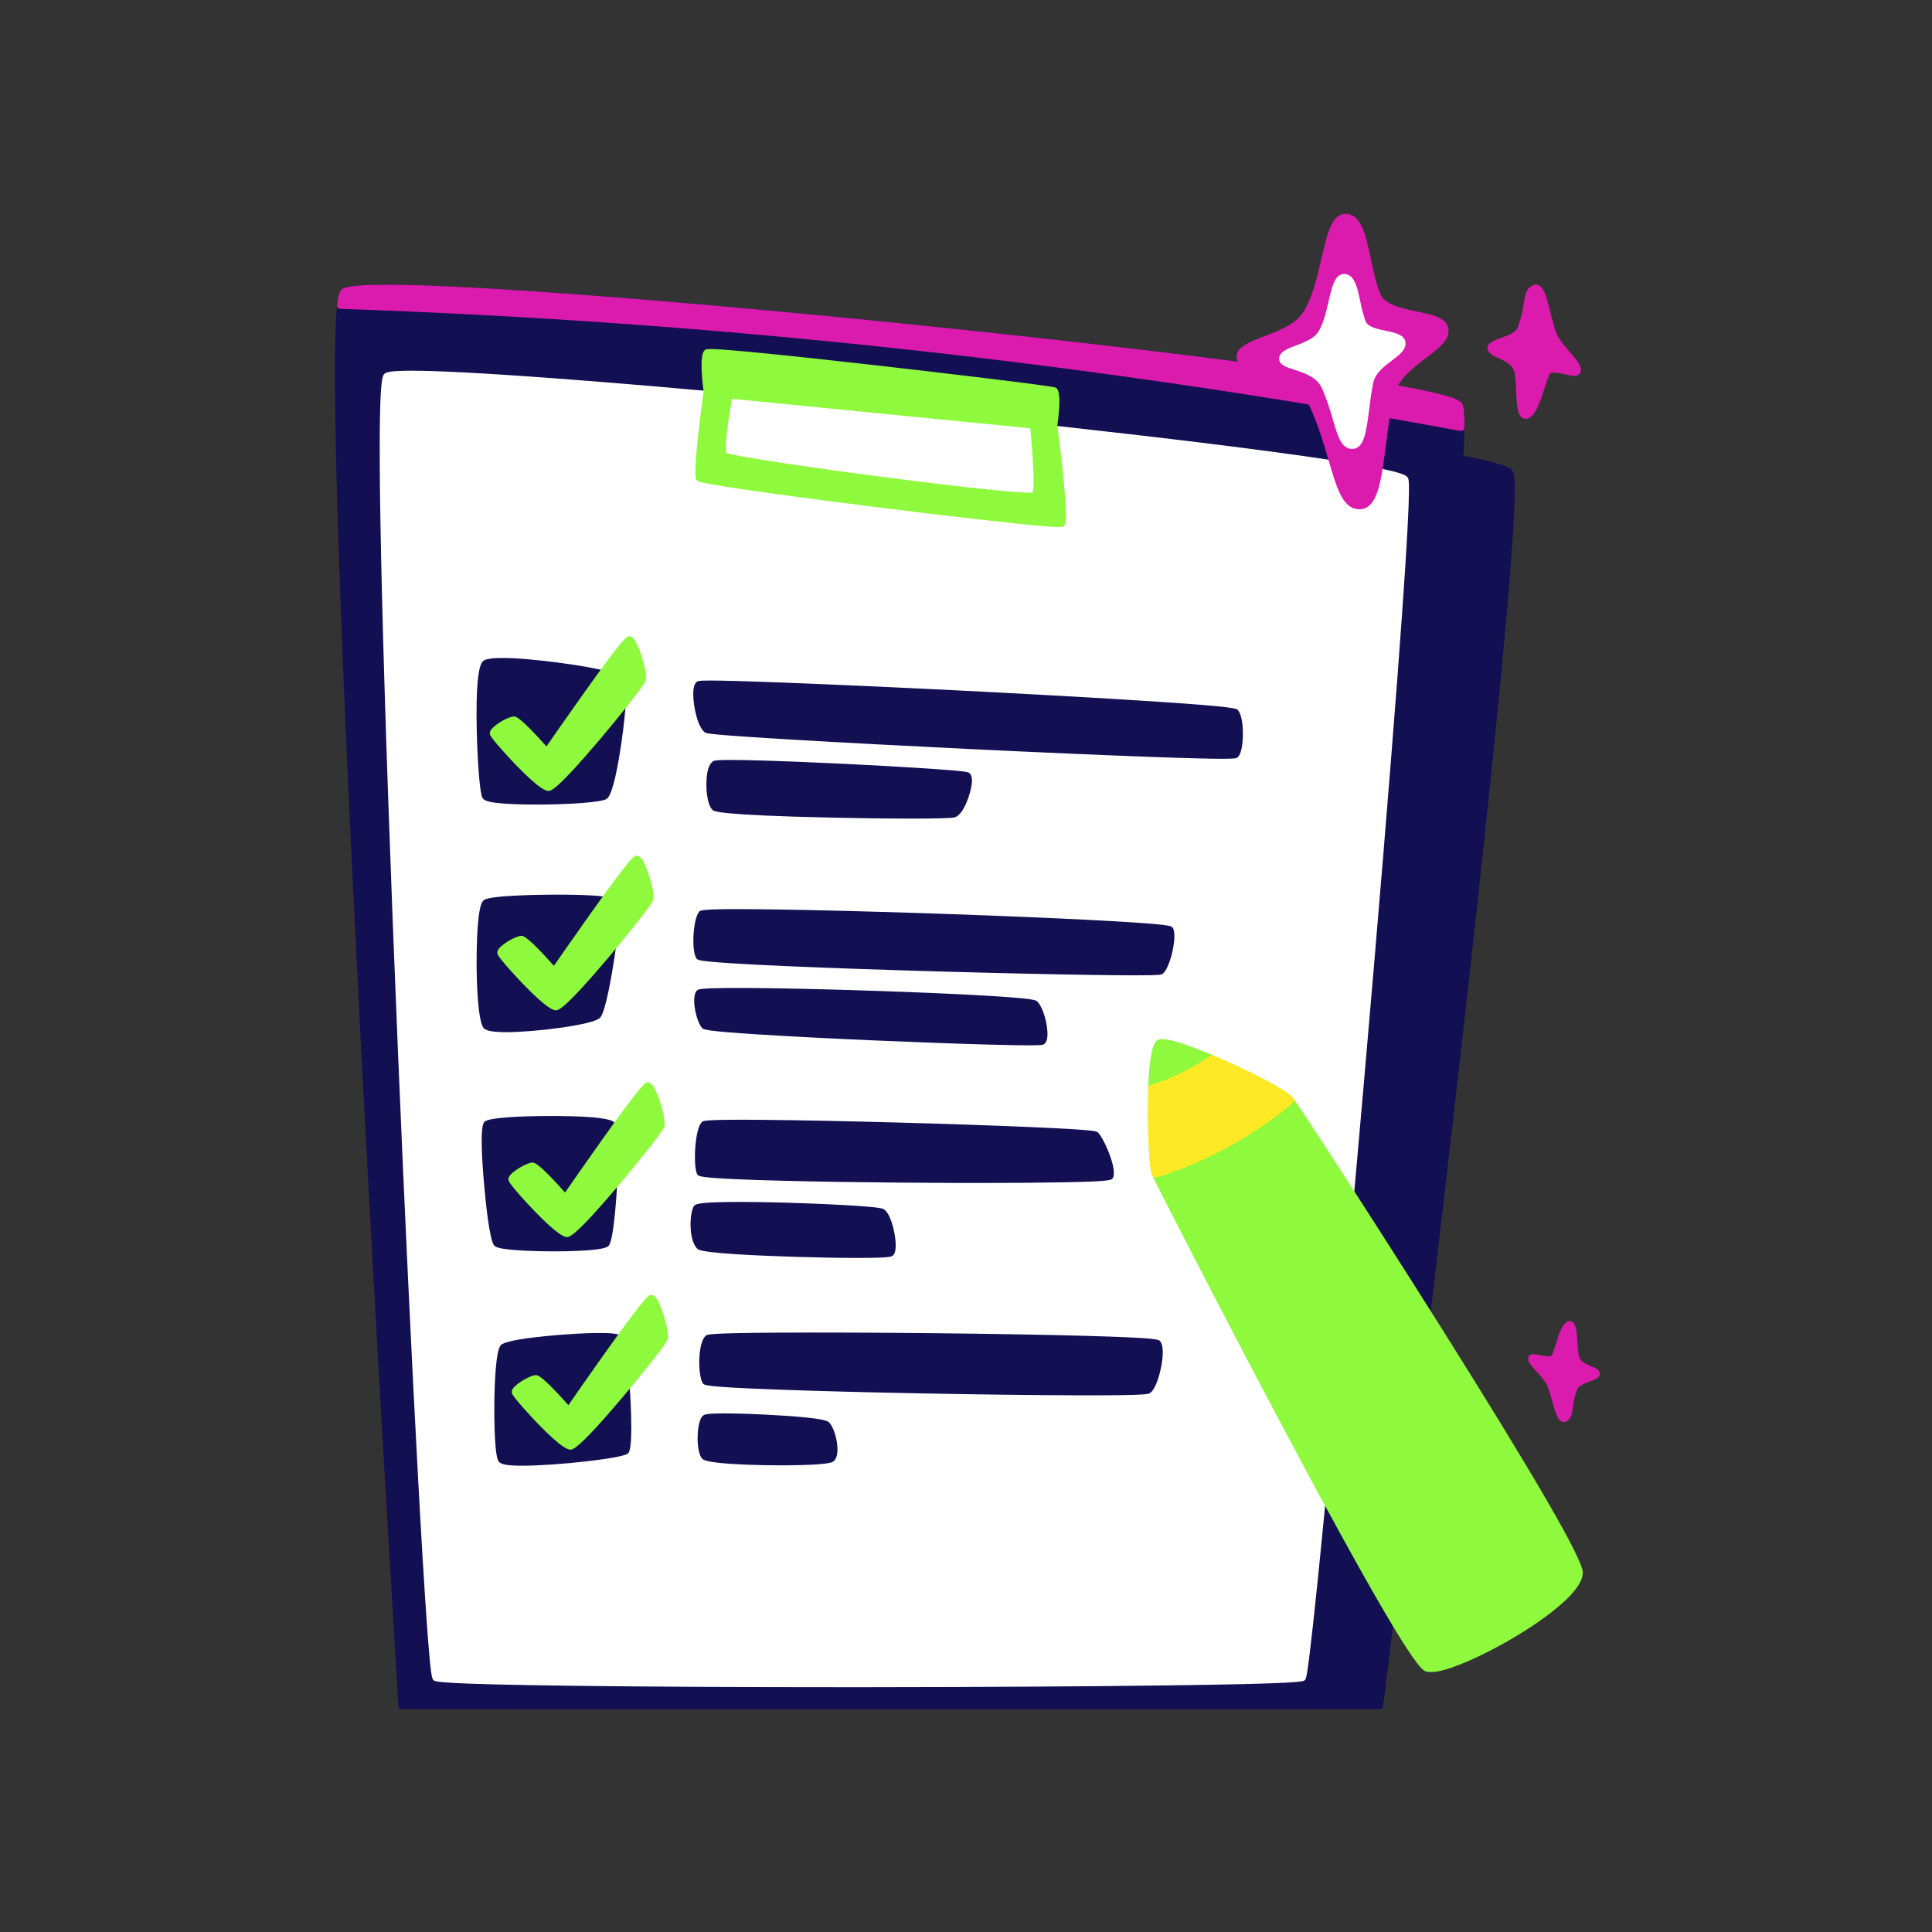
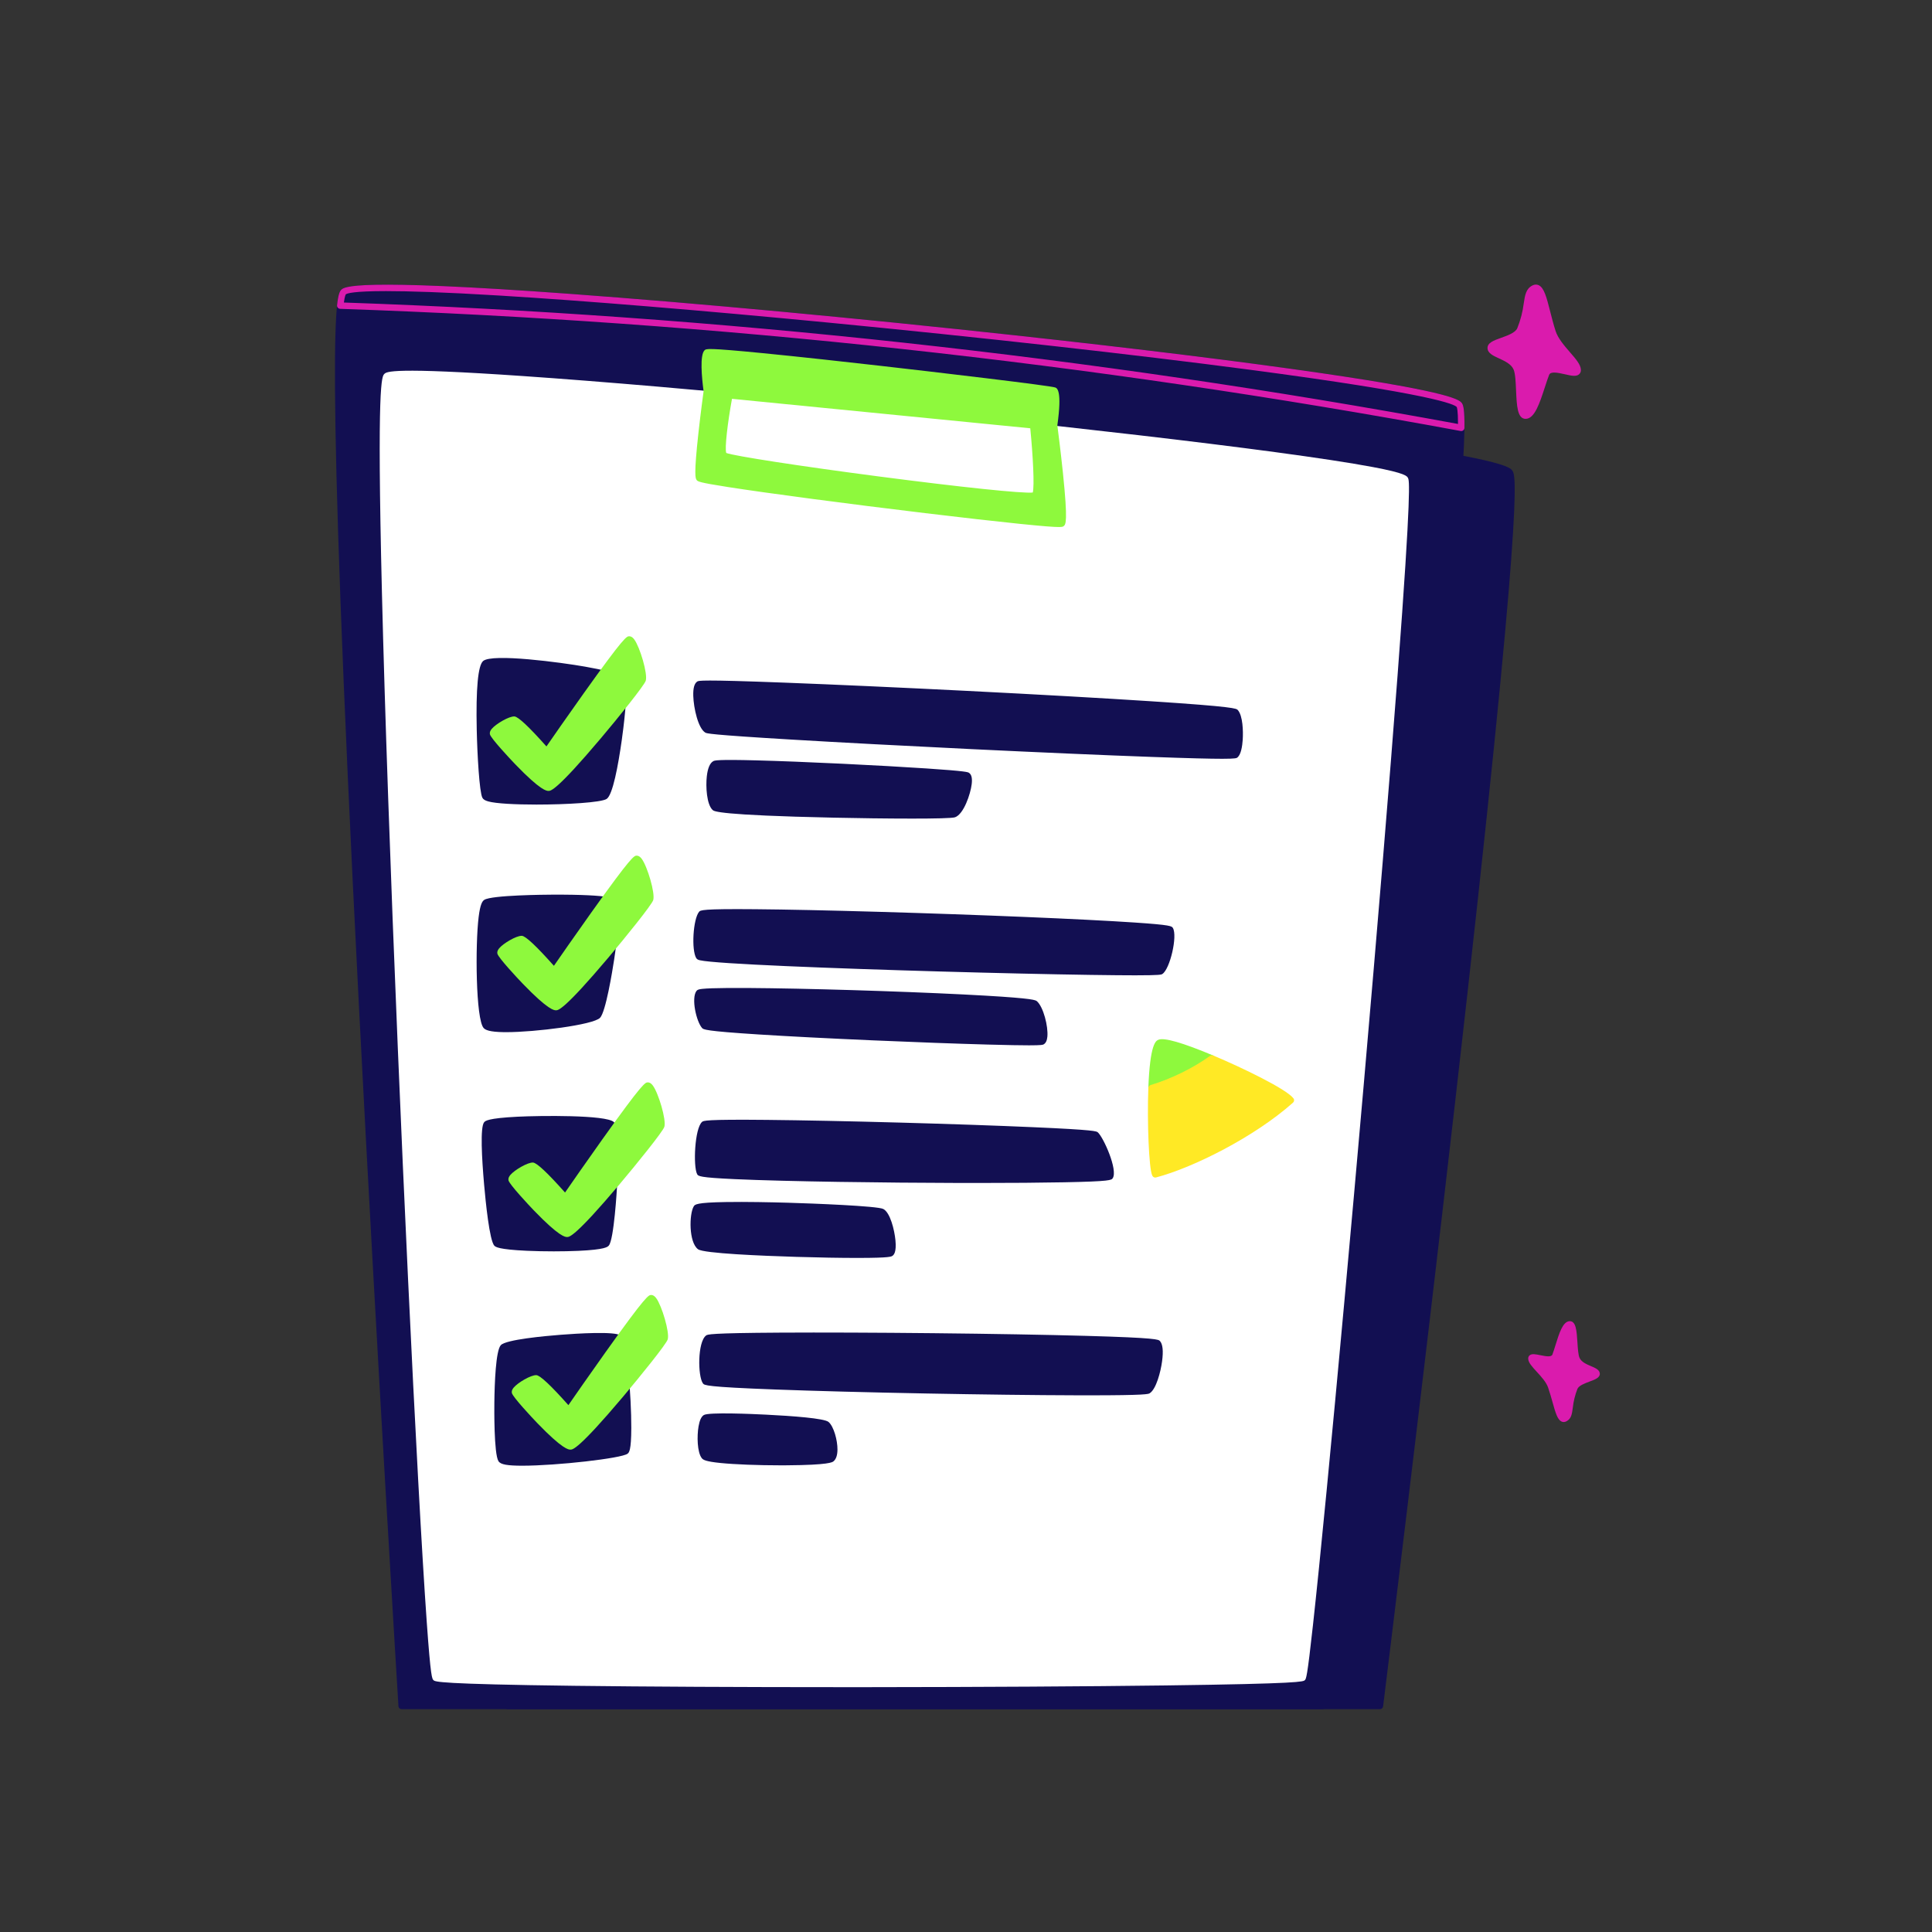
<svg xmlns="http://www.w3.org/2000/svg" width="216" height="216" viewBox="0 0 216 216" fill="none">
  <rect x="0" y="0" width="216" height="216" fill="#333333" stroke="none" />
  <g clip-path="url(#clip0_16_82)">
    <path d="M154.276 190.728H56.772C56.772 190.728 47.714 43.683 50.612 40.839C53.511 37.995 166.632 49.519 168.792 52.835C170.952 56.151 154.276 190.728 154.276 190.728Z" fill="#120F52" />
    <path d="M56.772 191.088H154.276C154.364 191.088 154.449 191.056 154.514 190.998C154.58 190.94 154.622 190.86 154.633 190.773C154.675 190.436 158.847 156.737 162.702 123.066C170.514 54.82 169.445 53.178 169.093 52.639C168.868 52.293 168.34 51.482 154.141 49.409C145.845 48.197 134.64 46.813 121.736 45.404C105.076 43.586 87.936 41.986 74.711 41.017C51.642 39.324 50.677 40.271 50.361 40.582C49.884 41.05 48.434 42.473 52.246 116.869C54.127 153.563 56.39 190.383 56.413 190.751C56.419 190.842 56.459 190.928 56.526 190.991C56.592 191.053 56.681 191.088 56.772 191.088ZM153.958 190.368H57.111C56.879 186.587 54.764 151.9 52.985 117.215C51.883 95.743 51.123 78.475 50.726 65.889C50.082 45.466 50.536 41.578 50.868 41.094C51.152 40.881 53.393 40.303 70.107 41.415C80.747 42.123 94.876 43.353 109.893 44.88C124.885 46.404 138.975 48.041 149.567 49.49C166.296 51.778 168.283 52.783 168.494 53.036C168.736 53.483 168.879 57.067 167.054 75.974C165.936 87.566 164.223 103.449 161.963 123.182C158.316 155.04 154.391 186.866 153.958 190.368Z" fill="#120F52" />
  </g>
  <g clip-path="url(#clip1_16_82)">
    <path d="M147.84 190.728H44.906C44.906 190.728 35.344 35.655 38.404 32.655C41.463 29.656 160.883 41.809 163.164 45.306C165.444 48.803 147.84 190.728 147.84 190.728Z" fill="#120F52" />
    <path d="M44.906 191.088H147.84C147.928 191.088 148.013 191.056 148.078 190.998C148.144 190.94 148.187 190.86 148.197 190.773C148.241 190.418 152.646 154.879 156.715 119.369C164.962 47.404 163.836 45.677 163.466 45.11C163.229 44.747 162.675 43.897 147.698 41.713C138.943 40.436 127.117 38.975 113.497 37.49C95.909 35.573 77.812 33.886 63.847 32.862C39.498 31.078 38.485 32.072 38.152 32.398C37.65 32.89 36.124 34.387 40.148 112.835C42.133 151.532 44.523 190.362 44.547 190.751C44.552 190.842 44.593 190.928 44.66 190.99C44.726 191.053 44.815 191.088 44.906 191.088ZM147.522 190.368H45.245C45.006 186.472 42.768 149.806 40.886 113.157C39.722 90.504 38.92 72.29 38.502 59.022C38.254 51.147 38.14 44.95 38.163 40.604C38.198 34.204 38.524 33.088 38.663 32.905C38.891 32.714 40.826 32.132 55.824 33.042C65.296 33.617 78.355 34.691 92.592 36.066C109.556 37.704 126.696 39.62 139.617 41.323C160.258 44.043 162.629 45.212 162.864 45.506C163.124 45.968 163.279 49.728 161.354 69.665C160.174 81.886 158.366 98.639 155.98 119.457C152.121 153.121 147.968 186.763 147.521 190.368H147.522Z" fill="#120F52" />
    <path d="M145.634 187.581C144.733 188.422 49.871 188.567 48.711 187.581C47.551 186.594 41.151 44.145 43.223 42.062C45.295 39.98 156.01 51.114 157.097 53.609C158.184 56.105 146.535 186.739 145.634 187.581Z" fill="white" />
    <path d="M94.388 188.627C95.342 188.627 96.303 188.627 97.269 188.626C109.509 188.616 121.539 188.547 130.277 188.434C145.456 188.238 145.701 188.01 145.88 187.844C146.026 187.708 146.141 187.6 146.787 181.725C147.18 178.157 147.695 173.095 148.316 166.679C149.51 154.357 151.023 137.798 152.469 121.247C154.016 103.54 155.358 87.295 156.25 75.504C157.843 54.422 157.541 53.728 157.427 53.466C157.325 53.232 157.185 52.911 153.472 52.214C143.219 50.288 114.305 47.069 91.78 44.893C78.848 43.644 67.036 42.633 58.522 42.047C43.743 41.029 43.219 41.556 42.968 41.809C42.694 42.084 42.123 42.658 42.701 66.288C43.019 79.291 43.65 97.367 44.476 117.185C45.202 134.626 46.032 152.222 46.752 165.464C47.12 172.229 47.444 177.58 47.713 181.369C48.155 187.58 48.305 187.707 48.477 187.855C48.668 188.016 48.986 188.286 64.213 188.475C72.214 188.574 82.84 188.627 94.388 188.627ZM145.354 187.288C143.334 187.623 122.979 187.887 97.213 187.906C70.479 187.926 50.895 187.676 48.987 187.294C48.401 184.79 46.612 151.522 45.106 115.021C43.359 72.635 42.726 44.194 43.487 42.321C45.224 41.587 69.521 43.353 100.293 46.458C114.747 47.916 128.304 49.436 138.466 50.737C153.725 52.69 156.377 53.51 156.775 53.789C157.138 55.494 155.145 82.308 151.789 120.759C148.756 155.509 145.915 184.863 145.354 187.288Z" fill="white" />
    <path d="M79.025 43.739C79.025 43.739 78.508 39.897 79.025 39.416C79.543 38.935 117.328 43.407 117.848 43.654C118.369 43.901 117.848 47.554 117.848 47.554C117.848 47.554 119.239 58.097 118.697 58.538C118.155 58.979 78.573 54.06 78.177 53.452C77.78 52.844 79.025 43.739 79.025 43.739ZM115.727 55.359C116.233 54.657 115.515 47.553 115.515 47.553L81.543 44.198C81.543 44.198 80.403 50.254 80.934 50.909C81.465 51.563 115.221 56.06 115.727 55.359Z" fill="#8EF93D" />
    <path d="M118.375 58.922C118.795 58.922 118.855 58.873 118.924 58.816C119.142 58.639 119.414 58.418 118.834 52.843C118.578 50.378 118.26 47.929 118.212 47.555C118.758 43.688 118.19 43.418 118.003 43.329C117.58 43.127 104.416 41.58 98.476 40.904C94.772 40.483 89.475 39.895 85.272 39.482C79.079 38.875 78.953 38.99 78.78 39.152C78.217 39.675 78.46 42.227 78.662 43.739C78.615 44.081 78.333 46.185 78.094 48.327C77.557 53.16 77.756 53.465 77.875 53.648C77.99 53.825 78.06 53.932 81.404 54.454C85.859 55.149 94.722 56.322 103.457 57.372C107.681 57.88 111.327 58.293 113.998 58.566C116.643 58.836 117.821 58.922 118.375 58.922ZM118.438 58.21C115.476 58.281 80.948 53.953 78.474 53.193C78.352 52.346 78.826 47.856 79.382 43.788C79.386 43.755 79.386 43.723 79.382 43.691C79.167 42.096 79.07 40.211 79.244 39.739C80.147 39.694 85.63 40.166 98.597 41.642C108.261 42.742 116.644 43.785 117.65 43.976C117.799 44.382 117.694 46.08 117.492 47.503C117.487 47.535 117.487 47.568 117.492 47.6C118.095 52.181 118.592 57.221 118.438 58.21ZM115.124 55.793C115.192 55.793 115.255 55.792 115.313 55.79C115.675 55.78 115.895 55.742 116.019 55.569C116.548 54.836 116.093 49.694 115.873 47.517C115.865 47.435 115.828 47.357 115.769 47.299C115.71 47.24 115.633 47.203 115.55 47.195L81.578 43.84C81.489 43.831 81.4 43.857 81.328 43.91C81.256 43.964 81.206 44.043 81.189 44.131C81.187 44.147 80.9 45.673 80.683 47.259C80.225 50.605 80.516 50.963 80.654 51.135C80.779 51.288 80.92 51.463 85.903 52.246C88.783 52.699 92.645 53.25 96.777 53.799C103.784 54.73 112.661 55.793 115.124 55.793ZM115.464 55.065C114.373 55.191 107.435 54.468 98.27 53.27C89.476 52.121 82.096 50.984 81.197 50.643C81.005 50.104 81.363 47.187 81.837 44.589L115.185 47.882C115.49 50.992 115.664 54.347 115.464 55.065Z" fill="#8EF93D" />
-     <path d="M38.404 32.655C41.464 29.656 160.884 41.809 163.164 45.306C163.318 45.543 163.382 46.414 163.366 47.832C121.991 40.158 80.099 35.592 38.042 34.169C38.134 33.32 38.253 32.802 38.404 32.655Z" fill="#DA1BAD" />
    <path d="M163.365 48.191C163.46 48.191 163.551 48.154 163.619 48.088C163.686 48.021 163.724 47.931 163.726 47.836C163.748 45.82 163.607 45.326 163.466 45.11C163.229 44.747 162.676 43.898 147.702 41.714C138.948 40.437 127.124 38.977 113.507 37.492C95.917 35.574 77.819 33.886 63.851 32.863C39.499 31.078 38.485 32.072 38.152 32.398C37.989 32.558 37.82 32.879 37.684 34.13C37.679 34.179 37.684 34.229 37.698 34.276C37.713 34.324 37.737 34.367 37.77 34.405C37.802 34.442 37.842 34.472 37.887 34.494C37.932 34.515 37.98 34.527 38.03 34.529C80.068 35.965 121.941 40.53 163.3 48.186C163.321 48.19 163.343 48.192 163.365 48.191ZM43.16 32.546C45.7 32.546 49.657 32.667 55.824 33.042C65.296 33.617 78.353 34.691 92.591 36.065C109.555 37.703 126.695 39.62 139.617 41.322C160.258 44.043 162.63 45.212 162.865 45.506C162.887 45.547 163.006 45.843 163.008 47.4C121.88 39.809 80.246 35.27 38.447 33.823C38.544 33.122 38.638 32.943 38.66 32.909C38.812 32.79 39.567 32.546 43.16 32.546Z" fill="#DA1BAD" />
  </g>
  <g clip-path="url(#clip2_16_82)">
    <path d="M54.248 74.175C55.335 73.242 68.953 75.052 69.533 76.084C70.112 77.116 68.58 88.441 67.626 89.021C66.671 89.6 54.731 89.948 54.249 89.021C53.766 88.094 53.162 75.109 54.248 74.175Z" fill="#120F52" />
    <path d="M59.974 89.952C57.627 89.952 55.454 89.842 54.588 89.6C54.229 89.5 54.026 89.373 53.93 89.187C53.595 88.545 53.36 84.369 53.3 81.609C53.2 76.988 53.441 74.395 54.014 73.902C55.033 73.027 62.733 74.059 65.423 74.534C69.477 75.25 69.736 75.711 69.847 75.908C70.331 76.77 69.652 81.778 69.511 82.773C69.12 85.53 68.508 88.906 67.813 89.329C67.168 89.72 63.388 89.952 59.974 89.952ZM54.556 88.825C54.878 89.027 56.811 89.291 60.978 89.222C64.383 89.166 67.047 88.917 67.431 88.717C67.725 88.424 68.306 86.181 68.812 82.571C69.29 79.169 69.397 76.672 69.225 76.272C68.87 75.933 65.999 75.254 61.919 74.735C57.589 74.185 54.859 74.177 54.484 74.449C54.273 74.669 53.907 76.447 54.021 81.624C54.105 85.429 54.388 88.364 54.556 88.825Z" fill="#120F52" />
    <path d="M78.151 76.496C77.449 76.969 78.163 81.082 79.041 81.598C79.918 82.115 137.505 84.936 138.12 84.408C138.735 83.879 138.784 80.368 138.12 79.624C137.455 78.88 78.853 76.024 78.151 76.496Z" fill="#120F52" />
    <path d="M136.656 84.833C135.358 84.833 133.017 84.779 128.739 84.624C123.488 84.435 116.358 84.126 108.661 83.755C101.11 83.39 93.962 83.012 88.534 82.689C79.245 82.137 79.003 81.994 78.858 81.909C78.056 81.437 77.551 79.18 77.509 77.8C77.483 76.939 77.627 76.415 77.95 76.198C78.105 76.093 78.299 75.962 87.737 76.321C93.241 76.53 100.688 76.867 108.167 77.244C116.059 77.643 123.313 78.052 128.591 78.396C138.056 79.013 138.233 79.21 138.388 79.384C138.953 80.017 139 81.767 138.938 82.701C138.891 83.416 138.751 84.34 138.354 84.681C138.264 84.758 138.177 84.833 136.656 84.833L136.656 84.833ZM79.201 81.273C80.137 81.51 92.681 82.261 108.543 83.028C124.736 83.81 136.674 84.239 137.924 84.085C138.024 83.927 138.167 83.461 138.22 82.654C138.302 81.399 138.121 80.268 137.89 79.915C136.733 79.587 124.849 78.807 108.07 77.961C92.494 77.175 79.626 76.685 78.335 76.825C78.252 76.981 78.159 77.531 78.297 78.571C78.476 79.925 78.91 81.059 79.201 81.273ZM79.918 85.416C80.719 84.961 107.539 86.316 108.135 86.704C108.732 87.093 107.635 90.685 106.655 91.031C105.674 91.377 80.681 90.997 79.918 90.295C79.155 89.593 79.117 85.872 79.918 85.416Z" fill="#120F52" />
    <path d="M101.993 91.52C99.215 91.52 95.775 91.472 93.197 91.416C80.303 91.138 79.83 90.703 79.675 90.56C79.007 89.946 78.89 87.951 79.022 86.796C79.125 85.885 79.367 85.315 79.741 85.103C79.888 85.02 80.11 84.893 84.591 85.011C87.082 85.076 90.466 85.209 94.121 85.384C97.591 85.551 101.05 85.744 103.611 85.915C108.039 86.212 108.208 86.322 108.332 86.402C108.617 86.588 108.717 87.001 108.638 87.663C108.505 88.774 107.748 91.027 106.775 91.371C106.463 91.481 104.496 91.52 101.993 91.52ZM80.141 90.008C80.683 90.225 84.956 90.52 93.377 90.699C100.552 90.851 106.074 90.816 106.542 90.689C106.774 90.607 107.202 90.007 107.558 89.024C107.942 87.96 107.985 87.224 107.922 87.015C107.086 86.835 101.129 86.442 94.069 86.103C86.455 85.738 80.739 85.59 80.08 85.741C80.001 85.81 79.825 86.107 79.737 86.877C79.583 88.232 79.829 89.669 80.141 90.009V90.008Z" fill="#120F52" />
    <path d="M55.126 82.017C55.024 81.589 56.971 80.422 57.493 80.459C58.014 80.497 61.128 84.034 61.128 84.034C61.128 84.034 69.772 71.496 70.347 71.496C70.921 71.496 72.075 75.267 71.852 76C71.629 76.734 62.385 88.065 61.328 88.065C60.271 88.065 55.228 82.446 55.126 82.017Z" fill="#8EF93D" />
    <path d="M61.328 88.425C61.117 88.425 60.475 88.425 57.61 85.452C57.038 84.859 54.883 82.554 54.776 82.101C54.706 81.809 54.916 81.563 54.984 81.481C55.467 80.913 56.933 80.058 57.518 80.1C57.94 80.13 59.142 81.257 61.093 83.451C61.736 82.522 63.469 80.026 65.229 77.556C69.802 71.136 70.067 71.136 70.347 71.136C70.648 71.136 70.849 71.408 70.915 71.497C71.537 72.337 72.433 75.326 72.196 76.105C72.036 76.633 69.106 80.257 67.177 82.54C62.205 88.425 61.568 88.425 61.328 88.425L61.328 88.425ZM55.509 81.972C55.764 82.354 56.882 83.663 58.186 85.012C60.149 87.042 61.06 87.653 61.31 87.702C61.641 87.567 63.119 86.233 66.694 81.997C69.219 79.004 71.357 76.253 71.511 75.884C71.669 75.365 70.826 72.561 70.353 71.935C69.317 72.969 64.423 79.889 61.424 84.239C61.393 84.284 61.352 84.321 61.305 84.348C61.257 84.375 61.204 84.391 61.149 84.394C61.095 84.397 61.04 84.388 60.99 84.367C60.939 84.346 60.894 84.313 60.858 84.272C59.507 82.738 57.837 81.003 57.444 80.819C57.059 80.841 55.762 81.621 55.509 81.972Z" fill="#8EF93D" />
    <path d="M54.401 125.702C55.019 124.981 67.513 124.881 68.374 125.702C69.235 126.524 68.419 138.284 67.794 139.02C67.168 139.756 56.202 139.68 55.528 139.02C54.855 138.359 53.783 126.424 54.401 125.702Z" fill="#120F52" />
    <path d="M61.913 139.903C60.895 139.903 59.861 139.882 58.928 139.84C55.702 139.694 55.404 139.401 55.276 139.277C54.727 138.738 54.286 134.299 54.122 132.415C53.871 129.541 53.669 126.003 54.128 125.468C54.252 125.322 54.512 125.019 57.852 124.85C60.323 124.726 67.771 124.629 68.623 125.442C69.224 126.016 69.16 129.549 69.001 132.413C68.966 133.042 68.642 138.577 68.068 139.253C67.942 139.401 67.68 139.709 64.651 139.847C63.818 139.885 62.872 139.903 61.912 139.903H61.913ZM55.782 138.759C56.758 139.297 66.639 139.311 67.527 138.775C67.738 138.399 68.093 135.761 68.282 132.383C68.516 128.18 68.317 126.251 68.124 125.962C67.766 125.721 65.307 125.473 61.395 125.484C57.71 125.493 55.129 125.723 54.678 125.946C54.52 126.383 54.523 128.736 54.842 132.38C55.151 135.918 55.559 138.373 55.782 138.759Z" fill="#120F52" />
    <path d="M78.727 125.702C79.376 125.123 121.904 126.335 122.502 126.871C123.101 127.406 124.538 130.849 124.104 131.525C123.67 132.202 78.673 131.896 78.255 131.093C77.837 130.29 78.078 126.282 78.727 125.702V125.702Z" fill="#120F52" />
    <path d="M109.23 132.258C108.559 132.258 107.873 132.257 107.171 132.256C98.988 132.237 88.091 132.099 82.194 131.832C78.138 131.648 78.058 131.493 77.936 131.26C77.488 130.4 77.658 126.174 78.487 125.434C78.643 125.294 78.82 125.136 85.76 125.205C89.671 125.244 94.957 125.351 100.643 125.508C106.237 125.663 111.519 125.845 115.517 126.021C122.433 126.326 122.598 126.472 122.742 126.602C123.368 127.162 125.001 130.795 124.407 131.72C124.267 131.937 124.175 132.081 118.97 132.182C116.426 132.232 113.088 132.258 109.23 132.258ZM78.532 130.826C79.713 131.123 89.096 131.406 101.206 131.504C113.026 131.599 122.553 131.487 123.829 131.242C123.954 130.548 122.85 127.759 122.304 127.18C121.36 126.952 112.147 126.546 100.641 126.229C88.945 125.906 79.917 125.817 78.928 126.013C78.495 126.575 78.225 129.924 78.532 130.826ZM77.867 135.064C78.314 134.307 97.738 135.047 98.587 135.486C99.435 135.924 100.15 139.646 99.575 140.105C98.999 140.564 79.126 140.032 78.255 139.379C77.385 138.726 77.42 135.821 77.867 135.064V135.064Z" fill="#120F52" />
    <path d="M95.839 140.638C93.937 140.638 91.528 140.596 89.014 140.519C85.183 140.402 78.664 140.136 78.039 139.668C76.996 138.885 77.046 135.747 77.557 134.881C77.684 134.665 77.816 134.442 81.168 134.389C83.424 134.353 86.176 134.411 88.087 134.466C90.831 134.546 98.096 134.826 98.752 135.165C99.533 135.569 100 137.52 100.111 138.654C100.246 140.03 99.909 140.299 99.799 140.387C99.663 140.495 99.494 140.63 96.124 140.637L95.839 140.638L95.839 140.638ZM78.461 139.083C78.904 139.291 82.63 139.601 88.938 139.796C94.745 139.975 98.711 139.94 99.356 139.802C99.443 139.6 99.485 138.823 99.216 137.645C98.945 136.465 98.585 135.89 98.421 135.806C98.006 135.646 93.836 135.359 88.308 135.194C82.022 135.006 78.713 135.117 78.142 135.314C77.781 136.078 77.816 138.573 78.461 139.083Z" fill="#120F52" />
    <path d="M57.205 131.892C57.103 131.464 59.05 130.297 59.572 130.334C60.093 130.372 63.207 133.909 63.207 133.909C63.207 133.909 71.851 121.371 72.426 121.371C73.001 121.371 74.154 125.142 73.931 125.875C73.708 126.609 64.464 137.94 63.407 137.94C62.35 137.94 57.307 132.321 57.205 131.893V131.892Z" fill="#8EF93D" />
    <path d="M63.407 138.3C63.196 138.3 62.554 138.3 59.688 135.327C59.117 134.734 56.962 132.429 56.854 131.976C56.785 131.684 56.994 131.437 57.063 131.356C57.546 130.788 59.019 129.933 59.597 129.975C60.019 130.005 61.221 131.132 63.172 133.326C63.815 132.397 65.547 129.901 67.307 127.431C71.881 121.011 72.145 121.011 72.425 121.011C72.726 121.011 72.928 121.283 72.994 121.372C73.615 122.212 74.512 125.2 74.275 125.98C74.114 126.508 71.185 130.132 69.256 132.415C64.284 138.3 63.646 138.3 63.407 138.3L63.407 138.3ZM57.588 131.847C57.843 132.229 58.96 133.538 60.265 134.887C62.228 136.917 63.139 137.527 63.388 137.576C63.72 137.442 65.198 136.107 68.772 131.872C71.298 128.879 73.436 126.128 73.59 125.759C73.748 125.239 72.905 122.436 72.431 121.81C71.395 122.843 66.502 129.764 63.503 134.114C63.472 134.159 63.431 134.196 63.383 134.223C63.336 134.25 63.283 134.265 63.228 134.269C63.173 134.272 63.119 134.263 63.068 134.242C63.018 134.22 62.973 134.188 62.937 134.147C61.586 132.612 59.916 130.878 59.522 130.694C59.138 130.715 57.84 131.496 57.588 131.847Z" fill="#8EF93D" />
    <path d="M56.257 150.635C57.027 149.838 68.398 148.989 69.169 149.597C69.94 150.206 70.621 161.71 69.94 162.243C69.259 162.776 56.639 164.148 56.033 163.168C55.427 162.188 55.487 151.432 56.257 150.635Z" fill="#120F52" />
    <path d="M58.377 163.868C57.601 163.868 56.963 163.835 56.542 163.759C56.101 163.681 55.85 163.557 55.727 163.358C55.214 162.529 55.262 157.409 55.269 156.828C55.295 154.676 55.425 150.978 55.998 150.384C56.596 149.765 60.873 149.371 62.685 149.23C64.491 149.09 68.761 148.817 69.392 149.314C69.546 149.436 69.906 149.72 70.263 153.409C70.462 155.469 70.583 157.86 70.579 159.647C70.573 162.205 70.325 162.399 70.161 162.527C69.497 163.046 62.24 163.868 58.377 163.868ZM56.327 162.955C56.605 163.124 58.329 163.318 63.041 162.904C66.602 162.591 69.243 162.159 69.693 161.968C70.173 160.87 69.549 150.807 68.939 149.88C68.524 149.706 66.113 149.685 62.698 149.952C59.099 150.233 56.836 150.642 56.516 150.886C56.288 151.209 56.027 153.421 55.988 156.917C55.952 160.174 56.134 162.553 56.327 162.955Z" fill="#120F52" />
    <path d="M79.159 149.597C79.921 149.029 128.791 149.48 129.418 150.174C130.045 150.867 129.215 154.908 128.35 155.46C127.486 156.013 79.403 155.169 78.88 154.451C78.357 153.734 78.397 150.165 79.159 149.597H79.159Z" fill="#120F52" />
    <path d="M121.732 155.999C121.293 155.999 120.826 155.998 120.328 155.997C115.821 155.985 109.68 155.91 103.48 155.792C97.026 155.67 91.066 155.512 86.695 155.349C78.876 155.058 78.743 154.875 78.589 154.664C78.005 153.863 77.976 150.029 78.944 149.308C79.098 149.193 79.31 149.035 87.243 148.99C91.792 148.964 98.025 148.987 104.342 149.052C110.886 149.12 116.95 149.226 121.417 149.351C129.36 149.573 129.525 149.756 129.684 149.932C129.997 150.278 130.077 151.041 129.921 152.199C129.763 153.379 129.266 155.302 128.543 155.764C128.395 155.859 128.175 155.999 121.732 155.999H121.732ZM79.129 154.167C80.28 154.451 90.24 154.822 103.656 155.075C116.559 155.318 127.255 155.345 128.183 155.137C128.515 154.872 129.013 153.554 129.208 152.103C129.343 151.097 129.252 150.624 129.181 150.467C128.041 150.196 117.911 149.913 104.254 149.772C90.965 149.635 80.353 149.696 79.343 149.914C79.178 150.09 78.944 150.747 78.897 151.982C78.858 153.007 78.979 153.854 79.128 154.167H79.129ZM78.88 158.508C79.496 158.127 91.729 158.67 92.401 159.25C93.072 159.831 93.648 162.524 92.958 163.099C92.268 163.674 79.355 163.569 78.749 162.809C78.143 162.049 78.264 158.889 78.88 158.508Z" fill="#120F52" />
    <path d="M87.311 163.826C84.739 163.826 82.132 163.726 80.526 163.562C78.883 163.395 78.609 163.209 78.468 163.034C77.939 162.37 77.913 160.54 78.098 159.474C78.216 158.792 78.41 158.376 78.691 158.202C79.231 157.867 84.145 158.084 85.638 158.159C88.567 158.305 92.16 158.566 92.636 158.978C93.217 159.479 93.64 161.025 93.63 162.072C93.624 162.698 93.476 163.136 93.189 163.375C93.065 163.478 92.689 163.792 87.955 163.823C87.741 163.825 87.526 163.826 87.311 163.826ZM79.016 162.563C79.398 162.786 81.852 163.038 85.87 163.095C89.633 163.148 92.346 162.989 92.74 162.811C92.822 162.728 92.906 162.494 92.91 162.066C92.919 161.08 92.51 159.841 92.176 159.533C91.358 159.102 80.161 158.498 79.062 158.823C79 158.89 78.845 159.192 78.761 159.919C78.638 160.981 78.757 162.199 79.016 162.563Z" fill="#120F52" />
    <path d="M57.58 155.662C57.478 155.234 59.425 154.067 59.947 154.104C60.468 154.141 63.582 157.679 63.582 157.679C63.582 157.679 72.226 145.141 72.801 145.141C73.376 145.141 74.529 148.911 74.306 149.645C74.083 150.379 64.839 161.709 63.782 161.709C62.725 161.709 57.682 156.09 57.58 155.662Z" fill="#8EF93D" />
    <path d="M63.782 162.07C63.571 162.07 62.93 162.07 60.064 159.097C59.493 158.504 57.337 156.199 57.23 155.746C57.16 155.454 57.37 155.207 57.439 155.126C57.91 154.571 59.321 153.743 59.93 153.743C59.944 153.743 59.959 153.744 59.972 153.745C60.394 153.775 61.596 154.902 63.547 157.096C64.19 156.167 65.923 153.671 67.683 151.201C72.256 144.781 72.521 144.781 72.801 144.781C73.102 144.781 73.303 145.052 73.369 145.142C73.991 145.981 74.888 148.97 74.65 149.75C74.49 150.278 71.561 153.902 69.632 156.185C64.659 162.07 64.022 162.07 63.782 162.07L63.782 162.07ZM57.963 155.617C58.218 155.999 59.336 157.308 60.64 158.657C62.603 160.687 63.514 161.298 63.764 161.346C64.095 161.212 65.573 159.878 69.148 155.642C71.673 152.649 73.811 149.898 73.965 149.529C74.123 149.009 73.28 146.206 72.807 145.58C71.77 146.614 66.877 153.534 63.878 157.884C63.847 157.929 63.806 157.966 63.759 157.993C63.711 158.02 63.658 158.035 63.603 158.039C63.549 158.042 63.494 158.032 63.444 158.011C63.393 157.99 63.348 157.958 63.312 157.917C61.961 156.382 60.291 154.648 59.898 154.464C59.513 154.485 58.215 155.266 57.963 155.617Z" fill="#8EF93D" />
    <path d="M54.34 100.908C55.319 100.271 68.249 100.148 68.784 100.908C69.32 101.667 67.641 112.704 66.826 113.544C66.011 114.384 55.229 115.656 54.34 114.692C53.452 113.729 53.362 101.544 54.34 100.908V100.908Z" fill="#120F52" />
    <path d="M56.584 115.398C56.505 115.398 56.429 115.398 56.355 115.397C54.69 115.375 54.262 115.139 54.075 114.937C53.187 113.973 53.126 105.613 53.514 102.513C53.693 101.08 53.922 100.75 54.144 100.605C54.968 100.069 61.037 100.027 61.726 100.024C68.582 99.993 68.955 100.525 69.078 100.7C69.504 101.303 69.003 105.063 68.667 107.251C68.457 108.62 67.721 113.139 67.084 113.795C66.318 114.584 59.822 115.398 56.584 115.398ZM54.548 101.203C54.305 101.513 53.978 103.743 54 107.815C54.023 111.924 54.368 114.168 54.605 114.449C54.841 114.658 56.681 114.843 60.6 114.434C64.084 114.069 66.305 113.537 66.568 113.292C66.82 113.015 67.387 110.806 67.937 107.26C68.448 103.966 68.616 101.611 68.491 101.137C68.03 100.924 65.499 100.719 61.532 100.745C57.648 100.77 54.952 100.996 54.548 101.203Z" fill="#120F52" />
    <path d="M78.429 102.178C79.013 101.447 130.378 103.194 130.824 103.938C131.27 104.682 130.446 108.149 129.756 108.592C129.065 109.036 78.622 107.702 78.15 106.936C77.679 106.169 77.846 102.908 78.429 102.178Z" fill="#120F52" />
    <path d="M126.924 109.042C125.771 109.042 124.162 109.028 121.912 108.995C117.373 108.928 111.231 108.788 105.06 108.612C93.282 108.276 80.056 107.77 78.259 107.36C78.107 107.325 77.937 107.276 77.844 107.124C77.284 106.214 77.486 102.782 78.148 101.953C78.306 101.755 78.43 101.599 84.475 101.652C87.933 101.681 92.686 101.782 98.219 101.942C109.529 102.268 121.016 102.748 126.804 103.136C130.928 103.412 131.005 103.54 131.132 103.752C131.664 104.64 130.814 108.341 129.95 108.896C129.845 108.963 129.721 109.042 126.924 109.042V109.042ZM78.412 106.659C79.603 106.966 89.782 107.445 104.045 107.862C117.228 108.247 128.57 108.424 129.597 108.262C130.105 107.824 130.774 104.944 130.553 104.212C129.273 103.894 118.544 103.333 104.638 102.864C90.647 102.391 79.859 102.23 78.662 102.473C78.238 103.183 78.078 105.88 78.412 106.659ZM78.15 111.009C77.679 111.665 78.191 114.045 78.761 114.692C79.331 115.34 115.884 116.822 116.503 116.448C117.121 116.075 116.479 112.916 115.698 112.217C114.917 111.518 78.622 110.353 78.15 111.009Z" fill="#120F52" />
    <path d="M115.046 116.869C114.138 116.869 112.703 116.845 110.415 116.783C106.919 116.687 102.247 116.516 97.598 116.313C92.631 116.097 88.082 115.862 84.789 115.652C78.79 115.27 78.638 115.097 78.492 114.931C77.852 114.205 77.264 111.624 77.859 110.798C77.971 110.642 78.158 110.596 78.509 110.558C80.621 110.327 90.278 110.519 98.356 110.795C102.894 110.95 107.088 111.135 110.165 111.314C115.583 111.63 115.788 111.814 115.938 111.948C116.652 112.587 117.205 114.752 117.097 115.901C117.056 116.336 116.923 116.616 116.689 116.757C116.603 116.809 116.504 116.869 115.046 116.869L115.046 116.869ZM78.99 114.404C79.857 114.668 87.311 115.144 97.705 115.597C107.139 116.007 115.336 116.236 116.323 116.119C116.571 115.671 116.149 113.165 115.486 112.512C113.673 111.855 80.749 110.783 78.4 111.296C78.156 111.868 78.511 113.776 78.99 114.404L78.99 114.404Z" fill="#120F52" />
    <path d="M55.961 106.545C55.859 106.117 57.806 104.95 58.328 104.987C58.849 105.024 61.963 108.562 61.963 108.562C61.963 108.562 70.607 96.024 71.182 96.024C71.756 96.024 72.91 99.794 72.687 100.528C72.464 101.262 63.22 112.592 62.163 112.592C61.106 112.592 56.063 106.973 55.961 106.545V106.545Z" fill="#8EF93D" />
    <path d="M62.163 112.952C61.952 112.952 61.311 112.952 58.445 109.979C57.873 109.387 55.718 107.081 55.611 106.628C55.541 106.337 55.751 106.09 55.819 106.009C56.291 105.454 57.702 104.626 58.31 104.626C58.325 104.626 58.34 104.626 58.353 104.627C58.775 104.657 59.977 105.785 61.928 107.979C62.571 107.05 64.304 104.554 66.064 102.083C70.637 95.663 70.901 95.663 71.181 95.663C71.483 95.663 71.684 95.935 71.75 96.025C72.372 96.864 73.268 99.853 73.031 100.632C72.871 101.16 69.942 104.784 68.012 107.068C63.04 112.952 62.403 112.952 62.163 112.952L62.163 112.952ZM56.344 106.499C56.599 106.882 57.717 108.191 59.021 109.539C60.985 111.569 61.895 112.18 62.145 112.229C62.476 112.094 63.954 110.76 67.529 106.524C70.054 103.531 72.192 100.781 72.346 100.412C72.504 99.892 71.661 97.089 71.188 96.463C70.152 97.496 65.258 104.416 62.259 108.766C62.228 108.811 62.187 108.849 62.14 108.875C62.092 108.902 62.039 108.918 61.984 108.921C61.93 108.924 61.875 108.915 61.825 108.894C61.774 108.873 61.729 108.841 61.693 108.8C60.342 107.265 58.672 105.531 58.279 105.346C57.894 105.368 56.597 106.149 56.344 106.499Z" fill="#8EF93D" />
  </g>
  <g clip-path="url(#clip3_16_82)">
-     <path d="M176.597 175.779C176.46 172.292 145.471 124.509 144.314 123.005C143.156 121.501 130.996 115.995 129.654 116.577C128.312 117.158 128.625 130.06 129.133 131.233C129.641 132.406 156.95 185.779 159.551 186.538C162.153 187.297 176.733 179.266 176.597 175.779Z" fill="#8EF93D" />
-     <path d="M159.451 186.884C158.962 186.741 157.662 186.362 143.24 159.21C136.009 145.598 129.042 131.929 128.803 131.377C128.487 130.647 128.316 126.813 128.34 123.681C128.354 121.777 128.437 120.126 128.578 118.906C128.82 116.814 129.185 116.388 129.511 116.247C130.526 115.807 135.226 117.802 137.199 118.68C139.594 119.746 143.848 121.81 144.599 122.786C145.187 123.549 153.284 135.967 161.143 148.457C171.576 165.038 176.896 174.225 176.956 175.765C177.001 176.893 175.831 178.396 173.481 180.232C171.361 181.887 168.405 183.692 165.572 185.062C163.833 185.902 160.726 187.256 159.451 186.884ZM131.267 117.158C130.47 116.926 129.965 116.843 129.797 116.908C129.561 117.081 129.087 118.761 129.059 123.838C129.039 127.351 129.261 130.621 129.464 131.09C129.698 131.632 136.604 145.178 143.788 158.707C156.628 182.889 159.164 185.986 159.659 186.195C160.206 186.354 162.007 185.985 165.258 184.413C168.048 183.065 170.956 181.29 173.038 179.664C175.104 178.051 176.27 176.64 176.237 175.793C176.212 175.153 174.631 171.246 160.533 148.84C152.684 136.366 144.61 123.981 144.028 123.225C143.552 122.605 140.504 120.94 136.939 119.352C134.462 118.249 132.51 117.521 131.267 117.158Z" fill="#8EF93D" />
    <path d="M135.501 118.339C132.719 117.173 130.221 116.331 129.654 116.577C129.117 116.81 128.845 119.018 128.745 121.657C130.902 121.004 133.397 119.855 135.501 118.339Z" fill="#8EF93D" />
    <path d="M128.644 122.002C128.567 121.98 128.5 121.932 128.453 121.867C128.406 121.802 128.382 121.723 128.385 121.643C128.575 116.652 129.231 116.368 129.511 116.247C130.14 115.974 132.202 116.566 135.64 118.007C135.699 118.032 135.751 118.072 135.789 118.123C135.828 118.174 135.852 118.235 135.859 118.298C135.866 118.362 135.856 118.426 135.83 118.485C135.805 118.543 135.764 118.594 135.712 118.631C133.744 120.049 131.242 121.277 128.849 122.001C128.782 122.021 128.711 122.022 128.644 122.002ZM131.319 117.176C130.379 116.902 129.923 116.859 129.797 116.908C129.786 116.917 129.311 117.307 129.127 121.158C131.082 120.514 133.08 119.541 134.754 118.42C133.215 117.791 132.1 117.404 131.319 117.176Z" fill="#8EF93D" />
    <path d="M144.319 123.012L144.314 123.005C143.645 122.136 139.307 119.934 135.501 118.339C133.397 119.855 130.902 121.004 128.745 121.656C128.595 125.609 128.829 130.53 129.134 131.233C129.139 131.246 129.149 131.266 129.161 131.29C133.265 130.212 140 126.854 144.319 123.012Z" fill="#FFE925" />
    <path d="M129.059 131.635C129.011 131.621 128.967 131.598 128.929 131.565C128.89 131.533 128.859 131.494 128.837 131.449C128.822 131.418 128.81 131.392 128.803 131.376C128.457 130.579 128.239 125.485 128.385 121.643C128.388 121.568 128.414 121.496 128.46 121.436C128.505 121.377 128.569 121.333 128.64 121.312C130.961 120.609 133.385 119.419 135.291 118.047C135.341 118.011 135.399 117.988 135.46 117.981C135.521 117.974 135.583 117.983 135.64 118.007C138.877 119.363 143.796 121.743 144.599 122.785L144.608 122.798C144.728 122.948 144.701 123.153 144.558 123.28C140.229 127.132 133.376 130.554 129.252 131.638C129.187 131.655 129.12 131.653 129.059 131.635ZM129.095 121.925C128.968 125.695 129.176 129.739 129.399 130.851C133.377 129.726 139.653 126.569 143.794 122.992C142.77 122.133 139.242 120.309 135.546 118.748C133.673 120.068 131.346 121.213 129.095 121.925Z" fill="#FFE925" />
  </g>
  <g clip-path="url(#clip4_16_82)">
    <path d="M171.473 32.21C170.429 32.742 171.014 34.218 169.94 36.818C169.442 38.025 166.616 38.129 166.637 38.913C166.658 39.698 168.955 39.834 169.528 41.189C170.061 42.451 169.532 46.526 170.58 46.498C171.585 46.471 172.269 43.349 172.889 41.787C173.399 40.501 176.443 42.405 176.414 41.357C176.389 40.397 174.147 38.819 173.599 37.097C172.739 34.398 172.493 31.69 171.473 32.21Z" fill="#DA1BAD" />
    <path d="M171.695 31.816C171.565 31.821 171.438 31.856 171.323 31.917C170.605 32.282 170.497 32.993 170.36 33.894C170.242 34.854 169.998 35.795 169.636 36.692C169.426 37.199 168.543 37.514 167.834 37.767C167.006 38.062 166.291 38.317 166.308 38.922C166.323 39.486 166.931 39.766 167.574 40.062C168.225 40.361 168.963 40.7 169.224 41.317C169.416 41.771 169.458 42.725 169.498 43.647C169.574 45.367 169.639 46.853 170.589 46.827C171.575 46.801 172.132 45.092 172.721 43.282C172.887 42.772 173.044 42.29 173.196 41.908C173.353 41.513 174.088 41.645 174.962 41.845C175.654 42.004 176.2 42.129 176.529 41.859C176.603 41.797 176.661 41.718 176.699 41.629C176.736 41.541 176.752 41.444 176.745 41.348C176.729 40.769 176.199 40.157 175.527 39.383C174.895 38.654 174.178 37.828 173.914 36.997C173.677 36.256 173.485 35.499 173.314 34.831C172.904 33.222 172.633 32.16 172.018 31.882C171.917 31.836 171.806 31.813 171.695 31.816ZM170.571 46.168C170.542 46.169 170.415 46.066 170.317 45.549C170.223 44.909 170.17 44.265 170.158 43.619C170.113 42.593 170.07 41.624 169.832 41.061C169.472 40.208 168.572 39.794 167.85 39.462C167.5 39.301 166.972 39.059 166.967 38.905C167.018 38.758 167.668 38.526 168.056 38.388C168.932 38.076 169.924 37.722 170.246 36.944C170.627 35.997 170.885 35.005 171.013 33.993C171.148 33.108 171.223 32.708 171.623 32.505C171.703 32.464 171.732 32.477 171.747 32.483C172.072 32.631 172.392 33.886 172.675 34.995C172.847 35.671 173.043 36.438 173.285 37.198C173.59 38.157 174.354 39.038 175.028 39.815C175.537 40.402 176.063 41.008 176.084 41.354C175.912 41.385 175.434 41.277 175.109 41.203C174.202 40.996 172.96 40.712 172.582 41.666C172.423 42.066 172.263 42.559 172.094 43.079C171.719 44.228 171.092 46.154 170.571 46.168Z" fill="#DA1BAD" />
  </g>
  <g clip-path="url(#clip5_16_82)">
    <path d="M175.014 158.685C175.803 158.27 175.335 157.172 176.118 155.206C176.481 154.293 178.638 154.172 178.61 153.584C178.583 152.996 176.827 152.929 176.37 151.922C175.944 150.984 176.29 147.92 175.49 147.957C174.723 147.993 174.246 150.345 173.795 151.525C173.423 152.498 171.072 151.116 171.108 151.902C171.142 152.622 172.876 153.77 173.32 155.053C174.015 157.064 174.241 159.09 175.014 158.685Z" fill="#DA1BAD" />
    <path d="M174.85 158.984C174.949 158.978 175.045 158.95 175.132 158.903C175.675 158.618 175.748 158.083 175.839 157.405C175.916 156.683 176.088 155.974 176.352 155.296C176.505 154.912 177.175 154.662 177.713 154.462C178.341 154.228 178.883 154.026 178.862 153.572C178.842 153.149 178.374 152.949 177.878 152.737C177.377 152.523 176.809 152.28 176.6 151.821C176.447 151.484 176.402 150.769 176.358 150.078C176.275 148.79 176.204 147.677 175.479 147.71C174.726 147.745 174.325 149.036 173.901 150.402C173.782 150.787 173.669 151.151 173.559 151.439C173.444 151.738 172.881 151.65 172.211 151.513C171.68 151.405 171.261 151.32 171.013 151.528C170.958 151.575 170.915 151.635 170.887 151.702C170.86 151.769 170.849 151.842 170.856 151.914C170.876 152.348 171.29 152.798 171.814 153.369C172.308 153.906 172.867 154.514 173.081 155.133C173.272 155.685 173.43 156.25 173.57 156.748C173.906 157.948 174.128 158.74 174.602 158.939C174.68 158.972 174.765 158.988 174.85 158.984ZM175.502 148.205C175.524 148.203 175.622 148.278 175.705 148.665C175.786 149.143 175.836 149.625 175.854 150.11C175.903 150.878 175.95 151.604 176.14 152.023C176.427 152.657 177.12 152.953 177.676 153.191C177.946 153.306 178.353 153.48 178.358 153.596C178.322 153.706 177.829 153.89 177.535 154C176.87 154.247 176.117 154.528 175.883 155.117C175.605 155.832 175.422 156.58 175.339 157.341C175.249 158.007 175.197 158.308 174.895 158.466C174.834 158.498 174.811 158.489 174.801 158.484C174.55 158.379 174.288 157.442 174.056 156.615C173.914 156.111 173.754 155.539 173.558 154.973C173.311 154.258 172.715 153.609 172.189 153.037C171.792 152.604 171.382 152.158 171.36 151.899C171.491 151.873 171.858 151.947 172.108 151.997C172.803 152.139 173.755 152.333 174.031 151.611C174.146 151.309 174.262 150.937 174.384 150.544C174.653 149.676 175.104 148.223 175.502 148.205Z" fill="#DA1BAD" />
  </g>
  <g clip-path="url(#clip6_16_82)">
    <path d="M151.946 56.537C149.507 56.473 149.349 50.943 146.823 45.33C144.931 41.126 138.602 41.598 138.647 39.88C138.692 38.161 144.111 37.91 145.939 35.261C148.377 31.728 148.167 24.247 150.455 24.307C152.65 24.365 152.576 29.55 153.931 32.969C155.046 35.785 161.611 34.715 161.551 37.01C161.496 39.112 156.179 40.538 155.36 44.41C154.198 49.895 154.447 56.602 151.946 56.537Z" fill="#DA1BAD" />
    <path d="M150.466 23.909C152.207 23.955 152.698 26.269 153.265 28.949C153.548 30.281 153.84 31.659 154.301 32.823C154.795 34.071 156.717 34.472 158.412 34.826C160.251 35.209 161.987 35.572 161.949 37.02C161.919 38.144 160.783 39.003 159.466 39.997C157.924 41.162 156.174 42.483 155.749 44.493C155.401 46.138 155.183 47.875 154.972 49.557C154.451 53.71 154.039 56.991 151.935 56.935C150.125 56.888 149.459 54.611 148.537 51.46C148.005 49.643 147.401 47.582 146.461 45.494C145.417 43.174 142.933 42.379 140.937 41.74C139.421 41.255 138.224 40.872 138.25 39.869C138.279 38.772 139.69 38.232 141.323 37.608C142.923 36.996 144.738 36.302 145.613 35.035C146.683 33.485 147.237 31.08 147.726 28.958C148.38 26.114 148.898 23.868 150.466 23.909ZM151.956 56.138C153.34 56.175 153.749 52.912 154.182 49.457C154.395 47.76 154.616 46.004 154.971 44.327C155.458 42.026 157.415 40.547 158.987 39.36C160.139 38.49 161.134 37.739 161.154 36.999C161.174 36.217 159.754 35.92 158.25 35.606C156.358 35.211 154.215 34.764 153.561 33.117C153.076 31.891 152.776 30.479 152.487 29.114C152.01 26.862 151.559 24.736 150.445 24.706C149.526 24.682 149.005 26.947 148.5 29.137C147.996 31.328 147.423 33.813 146.266 35.489C145.251 36.959 143.314 37.7 141.605 38.353C140.354 38.832 139.06 39.327 139.045 39.89C139.034 40.295 140.124 40.644 141.178 40.981C143.211 41.632 145.996 42.522 147.186 45.166C148.148 47.305 148.76 49.394 149.299 51.236C150.096 53.957 150.725 56.106 151.956 56.138Z" fill="#DA1BAD" />
    <path d="M151.153 49.791C149.733 49.753 149.641 46.534 148.171 43.267C147.069 40.819 143.385 41.094 143.411 40.094C143.437 39.093 146.592 38.947 147.656 37.406C149.075 35.349 148.953 30.994 150.285 31.029C151.563 31.062 151.52 34.081 152.308 36.071C152.958 37.71 156.78 37.087 156.744 38.423C156.712 39.647 153.617 40.477 153.14 42.731C152.464 45.924 152.609 49.829 151.153 49.791Z" fill="white" />
-     <path d="M150.295 30.63C151.44 30.66 151.752 32.135 152.083 33.696C152.221 34.453 152.42 35.199 152.677 35.924C152.932 36.567 154.004 36.791 154.95 36.989C156.04 37.216 157.167 37.451 157.141 38.434C157.122 39.169 156.43 39.691 155.63 40.295C154.755 40.956 153.763 41.705 153.528 42.814C153.327 43.764 153.2 44.773 153.078 45.748C152.764 48.25 152.516 50.226 151.142 50.19C149.967 50.159 149.564 48.785 149.008 46.883C148.689 45.705 148.289 44.552 147.808 43.431C147.231 42.147 145.824 41.697 144.693 41.336C143.782 41.044 142.995 40.792 143.014 40.083C143.033 39.333 143.903 39.001 144.909 38.616C145.818 38.268 146.849 37.874 147.329 37.179C147.934 36.303 148.253 34.919 148.534 33.698C148.916 32.038 149.247 30.603 150.295 30.63ZM151.163 49.392C151.818 49.409 152.069 47.411 152.29 45.648C152.414 44.657 152.543 43.631 152.75 42.648C153.047 41.248 154.214 40.366 155.151 39.658C155.761 39.198 156.336 38.763 156.345 38.412C156.354 38.096 155.522 37.922 154.787 37.769C153.644 37.531 152.35 37.26 151.937 36.218C151.662 35.451 151.45 34.663 151.303 33.861C151.063 32.727 150.79 31.441 150.273 31.427C149.874 31.417 149.546 32.839 149.307 33.877C149.009 35.168 148.672 36.63 147.981 37.632C147.361 38.531 146.157 38.991 145.19 39.361C144.642 39.571 143.812 39.888 143.807 40.105C143.876 40.238 144.512 40.442 144.933 40.577C146.148 40.964 147.81 41.496 148.533 43.102C149.029 44.257 149.443 45.445 149.771 46.658C150.198 48.117 150.567 49.377 151.163 49.392Z" fill="white" />
+     <path d="M150.295 30.63C151.44 30.66 151.752 32.135 152.083 33.696C152.932 36.567 154.004 36.791 154.95 36.989C156.04 37.216 157.167 37.451 157.141 38.434C157.122 39.169 156.43 39.691 155.63 40.295C154.755 40.956 153.763 41.705 153.528 42.814C153.327 43.764 153.2 44.773 153.078 45.748C152.764 48.25 152.516 50.226 151.142 50.19C149.967 50.159 149.564 48.785 149.008 46.883C148.689 45.705 148.289 44.552 147.808 43.431C147.231 42.147 145.824 41.697 144.693 41.336C143.782 41.044 142.995 40.792 143.014 40.083C143.033 39.333 143.903 39.001 144.909 38.616C145.818 38.268 146.849 37.874 147.329 37.179C147.934 36.303 148.253 34.919 148.534 33.698C148.916 32.038 149.247 30.603 150.295 30.63ZM151.163 49.392C151.818 49.409 152.069 47.411 152.29 45.648C152.414 44.657 152.543 43.631 152.75 42.648C153.047 41.248 154.214 40.366 155.151 39.658C155.761 39.198 156.336 38.763 156.345 38.412C156.354 38.096 155.522 37.922 154.787 37.769C153.644 37.531 152.35 37.26 151.937 36.218C151.662 35.451 151.45 34.663 151.303 33.861C151.063 32.727 150.79 31.441 150.273 31.427C149.874 31.417 149.546 32.839 149.307 33.877C149.009 35.168 148.672 36.63 147.981 37.632C147.361 38.531 146.157 38.991 145.19 39.361C144.642 39.571 143.812 39.888 143.807 40.105C143.876 40.238 144.512 40.442 144.933 40.577C146.148 40.964 147.81 41.496 148.533 43.102C149.029 44.257 149.443 45.445 149.771 46.658C150.198 48.117 150.567 49.377 151.163 49.392Z" fill="white" />
  </g>
  <defs>
    <clipPath id="clip0_16_82">
      <rect width="119.664" height="151.056" fill="white" transform="matrix(-1 0 0 1 169.344 40.032)" />
    </clipPath>
    <clipPath id="clip1_16_82">
      <rect width="126.288" height="159.264" fill="white" transform="matrix(-1 0 0 1 163.728 31.824)" />
    </clipPath>
    <clipPath id="clip2_16_82">
      <rect width="85.68" height="92.736" fill="white" transform="translate(53.28 71.136)" />
    </clipPath>
    <clipPath id="clip3_16_82">
      <rect width="62.64" height="59.76" fill="white" transform="translate(129.286 115.832) rotate(16.265)" />
    </clipPath>
    <clipPath id="clip4_16_82">
      <rect width="10.368" height="14.976" fill="white" transform="matrix(1 -0.027 -0.027 -1 166.523 46.937)" />
    </clipPath>
    <clipPath id="clip5_16_82">
      <rect width="7.92" height="11.232" fill="white" transform="matrix(-0.999 0.046 0.046 0.999 178.583 147.566)" />
    </clipPath>
    <clipPath id="clip6_16_82">
-       <rect width="23.616" height="32.976" fill="white" transform="translate(161.419 57.184) rotate(-178.496)" />
-     </clipPath>
+       </clipPath>
  </defs>
</svg>